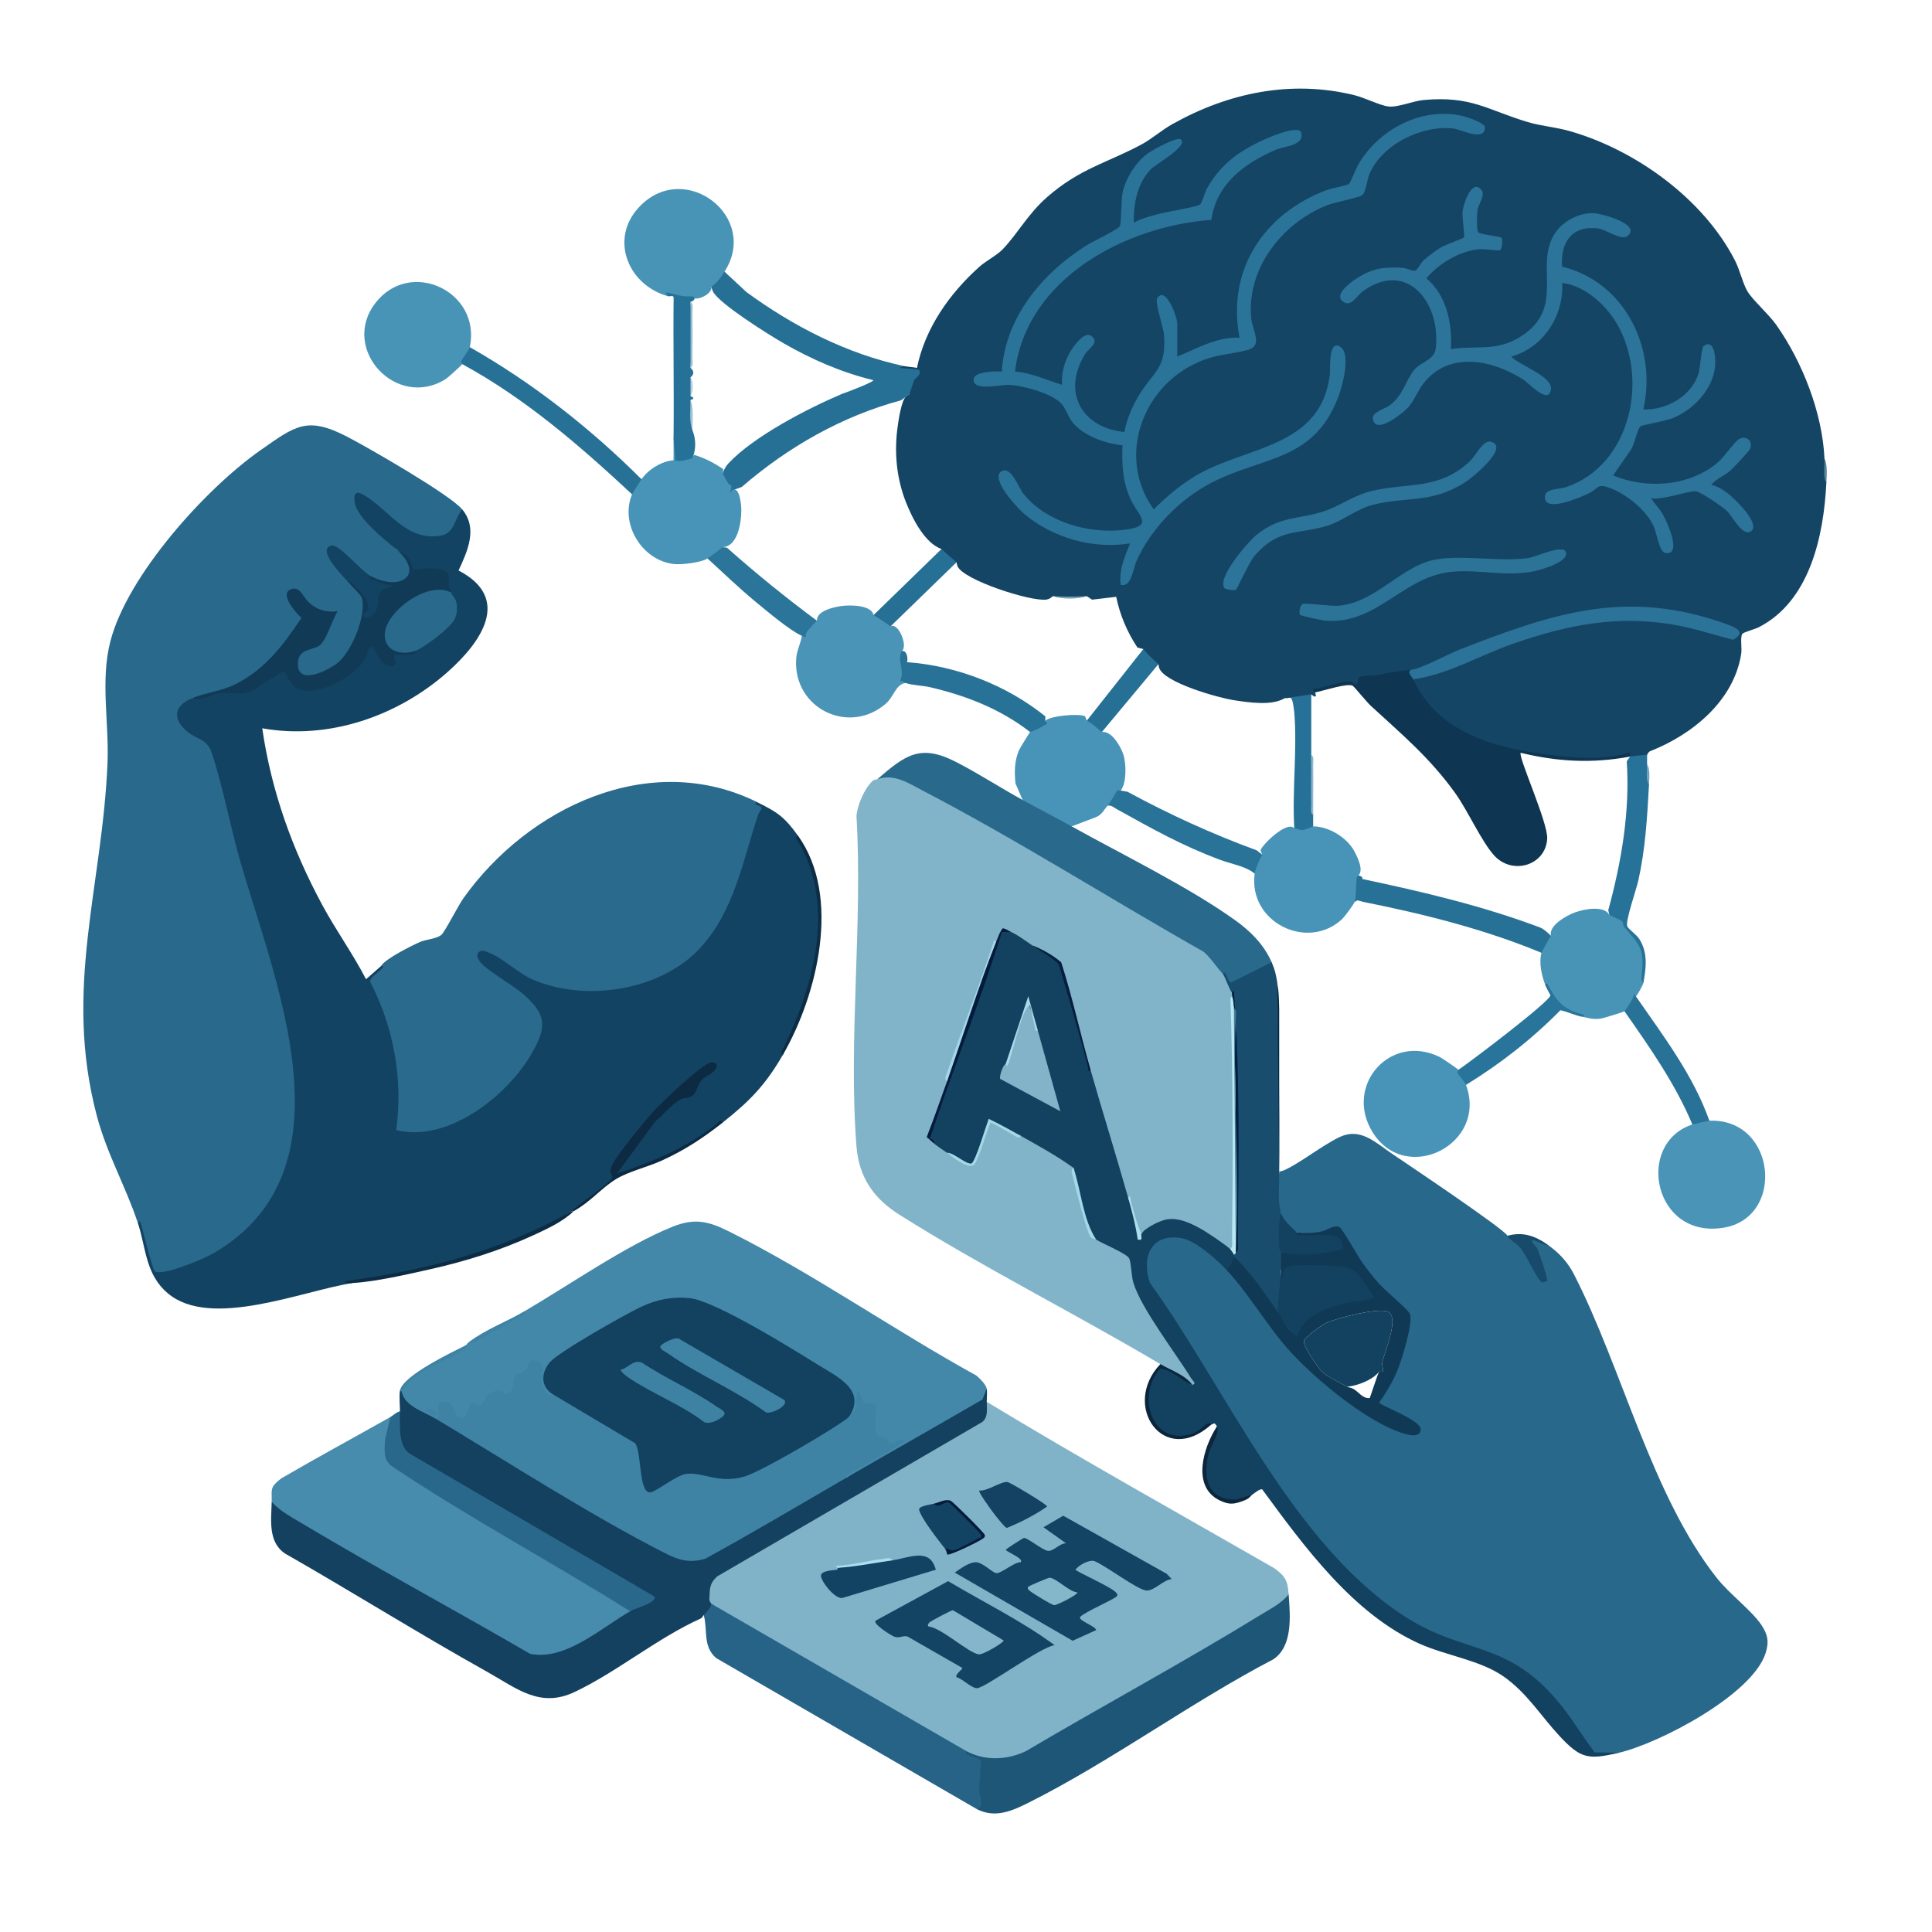
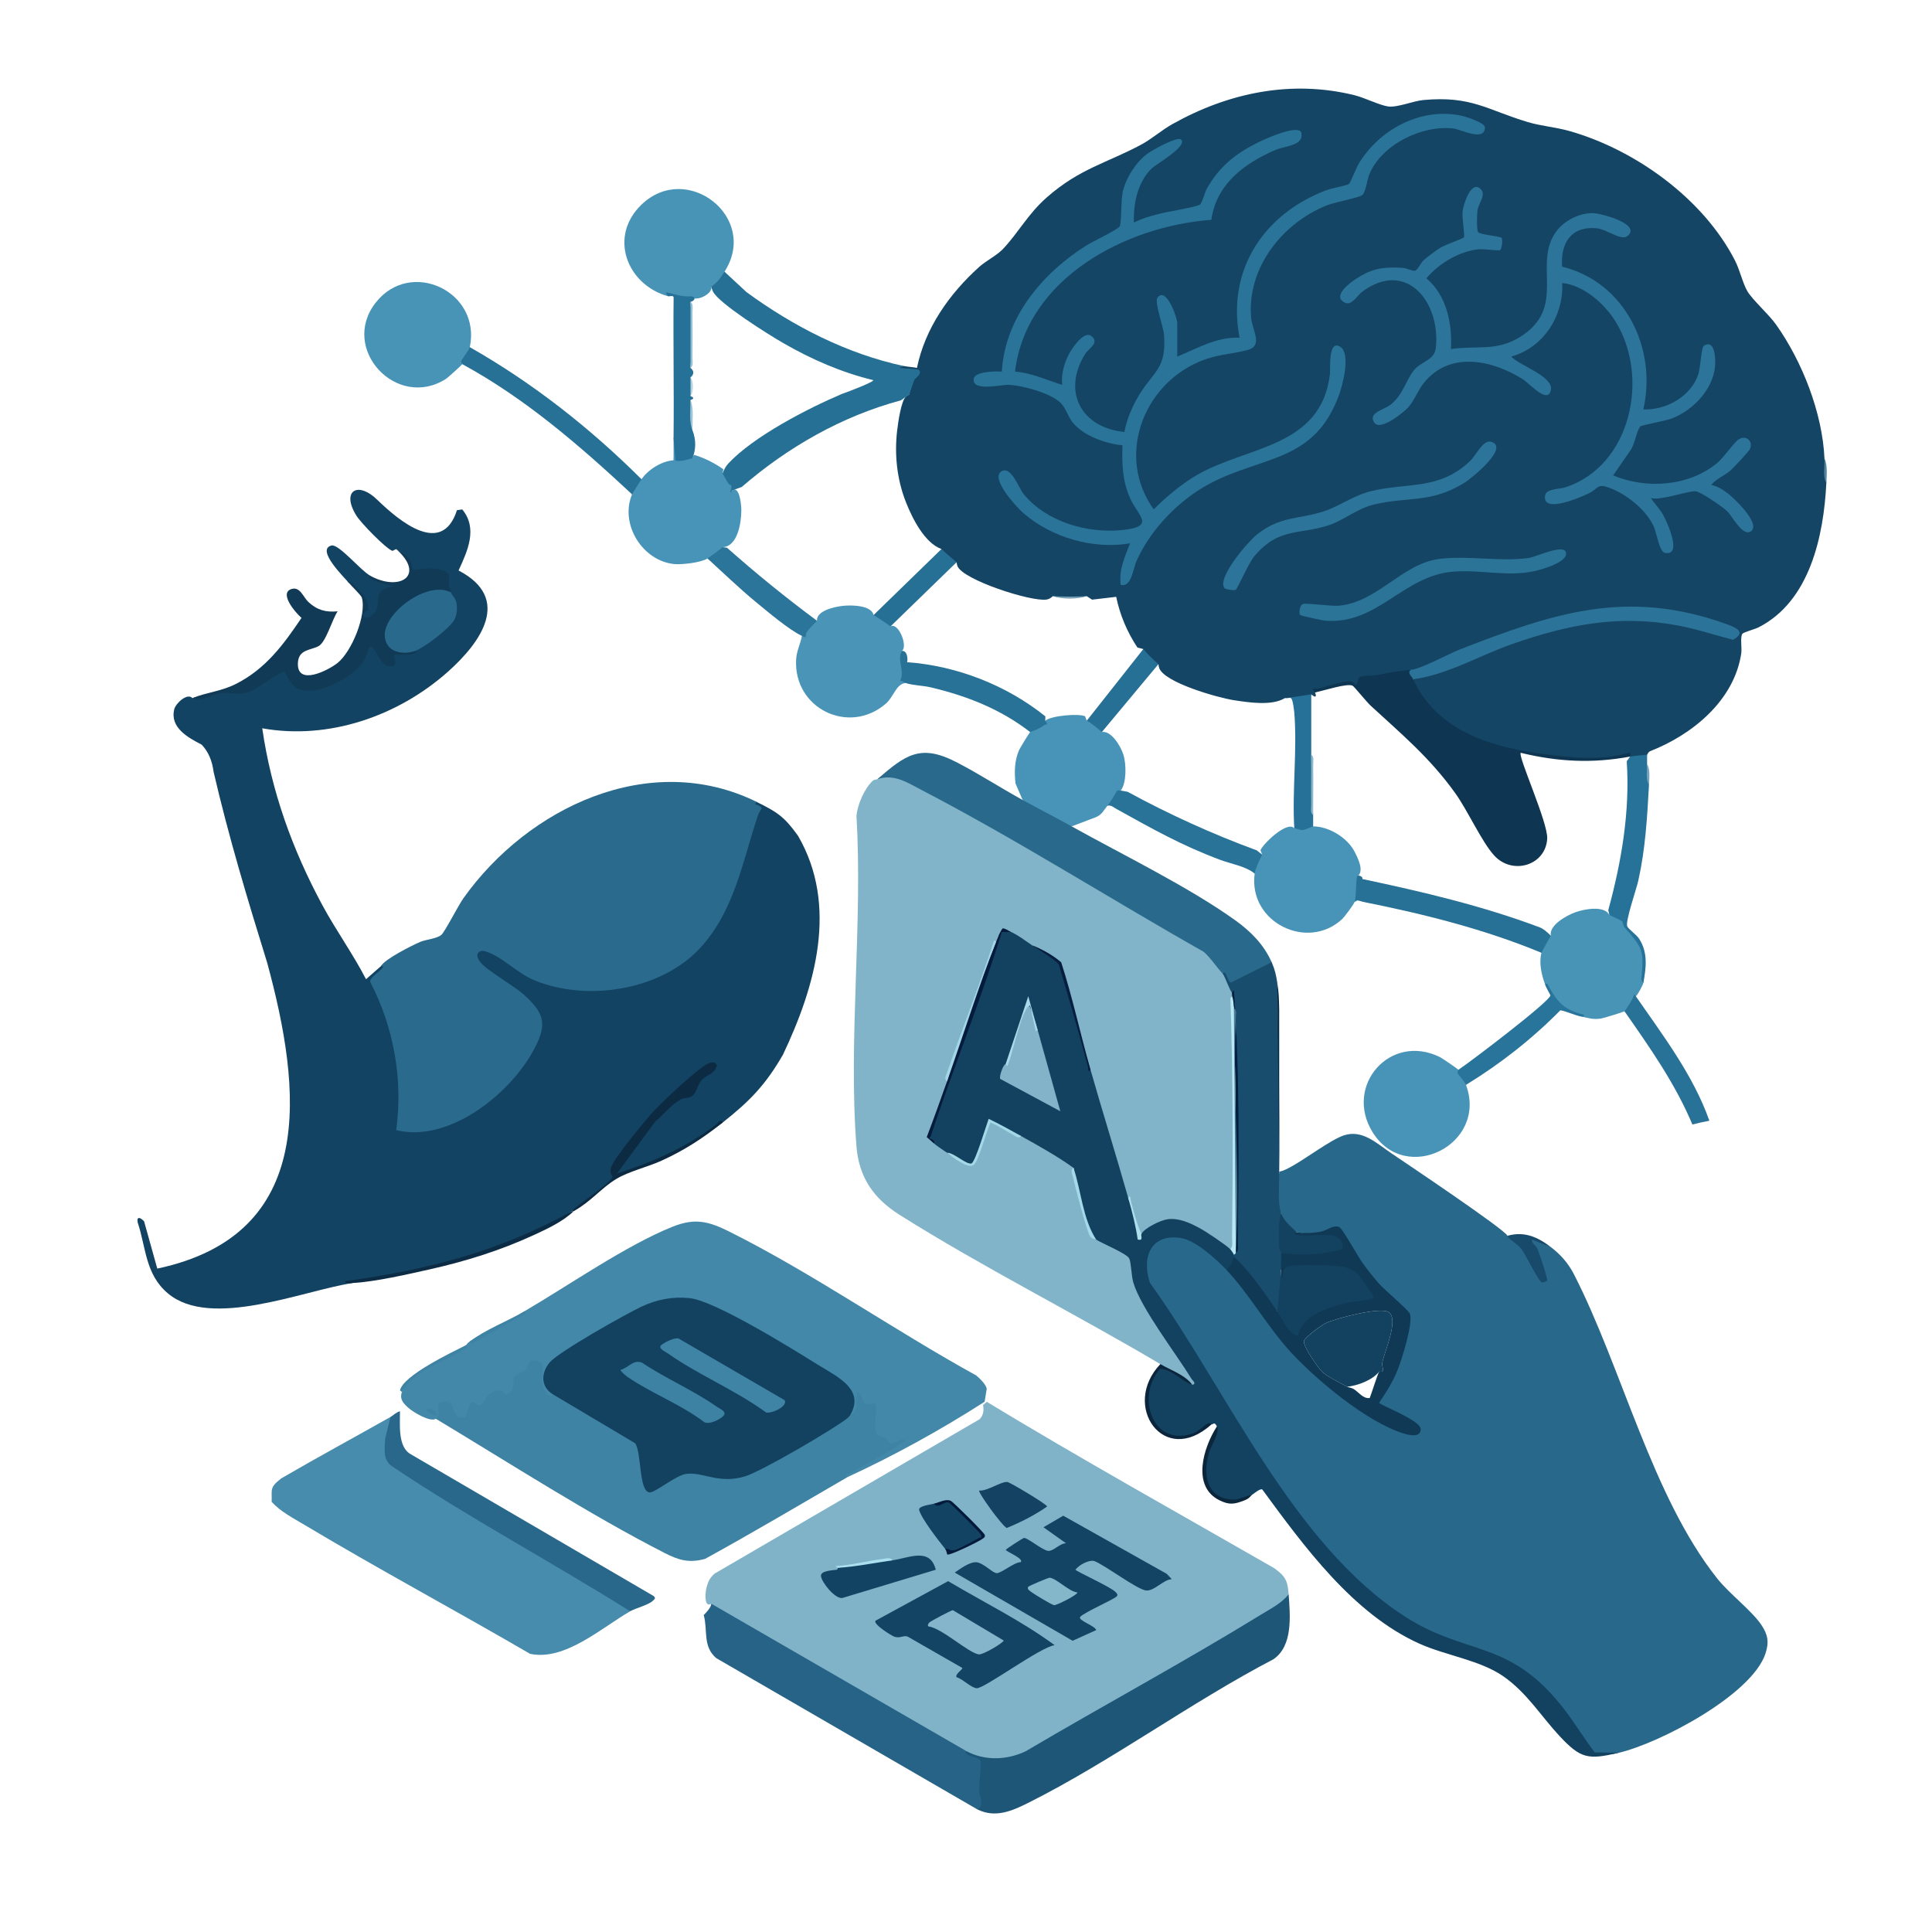
<svg xmlns="http://www.w3.org/2000/svg" id="Layer_1" version="1.1" viewBox="0 0 1024 1024">
  <defs>
    <style>
      .st0 {
        fill: #28688b;
      }

      .st1 {
        fill: #103955;
      }

      .st2 {
        fill: #96c0d3;
      }

      .st3 {
        fill: #144565;
      }

      .st4 {
        fill: #071e40;
      }

      .st5 {
        fill: #73a3bb;
      }

      .st6 {
        fill: #0c2b43;
      }

      .st7 {
        fill: #3f83a5;
      }

      .st8 {
        fill: #4388a9;
      }

      .st9 {
        fill: #174a6b;
      }

      .st10 {
        fill: #4894b7;
      }

      .st11 {
        fill: #0c2d46;
      }

      .st12 {
        fill: #1e5678;
      }

      .st13 {
        fill: #4994b7;
      }

      .st14 {
        fill: #0e3551;
      }

      .st15 {
        fill: #3d82a3;
      }

      .st16 {
        fill: #296a8d;
      }

      .st17 {
        fill: #a3d9e8;
      }

      .st18 {
        fill: #134261;
      }

      .st19 {
        fill: #0c2c45;
      }

      .st20 {
        fill: #287196;
      }

      .st21 {
        fill: #194d6d;
      }

      .st22 {
        fill: #001d40;
      }

      .st23 {
        fill: #0c273c;
      }

      .st24 {
        fill: #29698b;
      }

      .st25 {
        fill: #277298;
      }

      .st26 {
        fill: #2b7499;
      }

      .st27 {
        fill: #28698c;
      }

      .st28 {
        fill: #8cb6cb;
      }

      .st29 {
        fill: #2b7398;
      }

      .st30 {
        fill: #277095;
      }

      .st31 {
        fill: #134362;
      }

      .st32 {
        fill: #84b5ca;
      }

      .st33 {
        fill: #144464;
      }

      .st34 {
        fill: #a2d7e7;
      }

      .st35 {
        fill: #85b7cb;
      }

      .st36 {
        fill: #b7e8f3;
      }

      .st37 {
        fill: #a4d9e8;
      }

      .st38 {
        fill: #267197;
      }

      .st39 {
        fill: #b6d3e1;
      }

      .st40 {
        fill: #29688a;
      }

      .st41 {
        fill: #478bad;
      }

      .st42 {
        fill: #134363;
      }

      .st43 {
        fill: #28749a;
      }

      .st44 {
        fill: #277197;
      }

      .st45 {
        fill: #3e82a4;
      }

      .st46 {
        fill: #2b7498;
      }

      .st47 {
        fill: #acccda;
      }

      .st48 {
        fill: #81b4c9;
      }

      .st49 {
        fill: #4a7d97;
      }

      .st50 {
        fill: #82b3c9;
      }

      .st51 {
        fill: #266386;
      }

      .st52 {
        fill: #267095;
      }

      .st53 {
        fill: #4894b8;
      }

      .st54 {
        fill: #134262;
      }

      .st55 {
        fill: #acdfec;
      }

      .st56 {
        fill: #257197;
      }

      .st57 {
        fill: #051b3d;
      }

      .st58 {
        fill: #113a56;
      }

      .st59 {
        fill: #287297;
      }

      .st60 {
        fill: #a7dbe9;
      }

      .st61 {
        fill: #a9dfee;
      }

      .st62 {
        fill: #9ec4d6;
      }

      .st63 {
        fill: #297399;
      }

      .st64 {
        fill: #2b749a;
      }

      .st65 {
        fill: #2c7499;
      }

      .st66 {
        fill: #052740;
      }

      .st67 {
        fill: #57859e;
      }

      .st68 {
        fill: #13415f;
      }

      .st69 {
        fill: #041a3d;
      }

      .st70 {
        fill: #81b3c8;
      }

      .st71 {
        fill: #759fb4;
      }

      .st72 {
        fill: #0b253c;
      }
    </style>
  </defs>
  <path class="st3" d="M967,243l1,13c-1.39,27.8-8.62,62.64-35.97,76.53-1.93.98-7.98,2.56-8.57,3.43-1.19,1.78-.14,7.64-.57,10.43-3.81,25.04-26,43.02-48.29,51.76-.95.37-1.49,1.82-1.6,1.85-.24,3.13-7.85,3.73-9,1l-1.85-.65c-18.48,3.92-37.54,1.86-55.81-1.92-.59.65-1.16,1.14-1.63,1.07-14.77-2.42-32.15-9.21-43.3-19.32-5.27-4.78-13.44-13.06-12.41-20.17l2.77-2.45c14.37-3.67,28.28-8.78,41.75-15.32,40.38-16.83,83.45-20.61,124.92-5.03.12.03,1.63-1.6,1.64-1.71.23-2.45-28.82-9.4-34.05-10.26-46.41-7.67-92.6,12.55-133.46,30.64-1.84.82-3.31,1.13-4.57-.87-1.02.19-1.41.97-1.39,2.15-8.31,1.29-16.62,2.42-24.93,3.38-.42,4.82-2.45,4-5.73,1.65-6.26.37-13.88,2.07-18.95,4.82,1.01,2.6.09,2.84-2,1-.35,3.08-9.28,4.52-10.82,1.83l-3.18.17c-6.79,4.19-18.96,2.36-27.13,1.09-8.45-1.32-36.76-9.3-39.47-17.04-.23-.65-.33-1.35-.4-2.05-3.2,1.52-9.56-4.79-8-8l-3.13-.78c-5.53-8.34-9.29-17.31-11.27-26.9l-12.78,1.5-2.82-1.83c-5.95.99-12.05.99-18,0-.94.9-2.02,1.58-3.32,1.78-8.23,1.27-44.42-10.48-47.22-17.74-.25-.65-.37-1.34-.46-2.04-2.54,2.08-9.43-4.1-8-7-8.82-3.12-15.35-16-18.83-24.81-4.78-12.09-6.19-25.32-4.64-38.2.5-4.17,2.07-15.53,4.66-17.81.54-.47,1.16-.84,1.81-1.19-3.04-2.34.81-9,3.33-11.27-4.31.43-14.38-2.06-6.33-3.73,2.09.45,4.79.53,7,1,4.33-21.12,17.21-39.31,32.99-53.52,3.63-3.26,9.34-6.07,12.55-9.45,8.2-8.63,13.27-18.65,23.45-27.55,17.43-15.23,31.34-17.89,50.07-27.93,5.24-2.81,10.67-7.59,16.27-10.73,29.73-16.68,63.07-23.65,96.67-15.33,5.16,1.28,13.59,5.45,17.84,5.96,4.96.6,13.18-2.95,18.68-3.44,25.48-2.3,33.69,5.26,55.26,11.71,6.98,2.09,14.9,2.68,22.22,4.78,34.92,9.98,70.75,35.85,87.52,68.48,2.67,5.19,4.16,12.2,6.62,16.38,2.77,4.69,11.21,12.05,15.25,17.75,13.91,19.65,24.51,46.76,25.61,70.89Z" />
  <path class="st0" d="M799,655c3.69.22,6.65,3.15,8.97,5.84l9.69,16.5-4.08-13.22c-3.66-4.81-4.04-7.41-1.14-7.8l9.57,4.69c5.18,3.96,9.19,8.51,12.18,14.32,25.47,49.62,41.34,117.58,75.85,161.15,6.6,8.33,18.17,16.94,23.41,24.59,3.57,5.22,4.27,9.23,2.33,15.21-7.11,21.99-56.21,47.71-77.77,52.73-5.69,1.31-10.85,1.13-15.49-.52-17.61-30.93-40.65-50.23-74.77-58.17-44.38-16.36-74.74-56.86-100.26-95.28-19.89-32.27-40-64.28-60.35-96.03-5.82-19.87,9.39-31.77,27.6-21.34,2.77,1.59,16.42,11.79,15.83,13.98-.13.47-.33.91-.56,1.35,4.11,1.26,7.49,4.22,10.14,8.88,19.93,29.07,52.48,67.78,87.94,76.82,11.68,2.98-14.77-13.47-16.9-12.64l-1.77-2.54c8.28-14.21,15.81-29.93,16.05-46.45-15.19-12.96-26.6-27.81-36.53-44.97-7.74,2.27-15.05,2.57-21.92.9-4.08,1.69-8.71-5.74-8-10l-2.36-1.02c-1.44-3.28-1.84-17.83,1.36-19.98v-1c2.42-.42,4.55-1.68,6.67-2.83,7.35-4.02,20.74-14.14,27.59-16.4,9.81-3.24,17.41,4.25,25.05,9.42s60.16,40.35,61.68,43.82Z" />
  <path class="st31" d="M245,270c8.32,10.1,2.87,21.9-1.95,32.37,28.47,14.84,11.78,38.13-5.58,53.61-26.37,23.51-63.21,36.36-98.47,30.03,4.81,33.31,15.95,64.23,31.82,93.67,7.23,13.41,16.27,25.91,23.18,39.33l7.99-7c.5-.53,1.2-1.12,1.88-1.01,3.63.6-4.34,8.3-5.86,8.99,12.32,23.64,18.32,52,13.4,78.22,28.18,2.16,53.29-16.44,67.99-39.71,8.95-14.16,8.02-20.35-4.51-30.99l-16.24-11.33c-12.65-7.74-8.29-19.67,5.67-10.92,38.07,32.67,102.76,19.97,120.79-28.87,5.69-15.83,10.98-31.74,15.86-47.74-2.74-1.03-3.09-4.4.01-3.64,10.96,5.38,14.73,7.85,22,18,21.5,37.05,9.13,79.94-8,116-9.25,16.05-17.59,24.61-32,36-15.96,11.06-35.78,22.5-56.15,27.88-.58-.78-.83-1.68-1.05-2.61-.61-2.59,28.81-38.46,34.79-39.69,4.68-.32,8-3.53,9.96-9.62,11.17-7.54,7.77-7.75-.91-.79-13.67,10.96-33.78,31.04-42.25,46.18-2.01,3.58-1.94,4.38-1.46,7.9-7.29,6.4-14.92,12.31-22.91,17.75-34.59,22.35-76.51,31.72-116.91,37.34l.91.66c-26.39,4.01-75.21,24.68-98.01,5.51-12.01-10.09-11.56-24.2-15.99-37.51-.73-3.34,1.32-2.96,3.38-.66l6.98,25.03c85.01-18.02,76.57-94.93,58.22-162.21-10.37-33.41-20.44-66.84-28.39-101.16-.74-5.92-2.84-10.7-6.3-14.33-7.39-3.8-16.99-9.12-14.5-18.88.75-2.96,6.85-8.78,9.61-5.78,9.75-2.41,19.6-4.15,29.54-5.22l15.24-9.33c3.72-2.43,6.89-.51,9.49,5.75,7.59,8.73,29.38-3.81,34.5-11.38,4.16-11.48,7.33-11.31,12.97-.63,2.72,3.56,4.15,2.41,4.29-3.43,4.98,1.47,8.97,1.22,11.96-.75l.54-2.41c5.23-3.1,11.08-6.88,15.28-11.29,5.9-6.21,5.14-8.03,2.1-15.08-.3-.7.43-1.6,1.08-2.22-2.55-1.8-3.66-4.82-3.34-9.07-5.36-1.71-11.17-2.21-17.44-1.48-.4-5.72-3.61-9.33-8.22-12.46l-2.01.97c-3.83-1.55-16.65-14.82-19.08-18.69-8.17-13.06.64-18.7,11.27-8.2,11.43,11.04,34.1,30.08,42.03,5.3l2.79-.38Z" />
-   <path class="st27" d="M245,270c-4.16,4.61-3.8,12.69-11.56,13.94-18.31,2.94-27.2-13.67-40.41-21.48-4.29-2.54-5.69-1.21-5,3.95,1.04,7.75,15.9,19.93,21.96,24.58,6.58,3.92,13.59,15.21,3.35,18.71-3.61,1.24-14.36-1.4-17.35-4.71-.5.78-1.19,1.15-2.08,1.03l-13.64-12.28c-12.51-8.95,1.91,10.61,5.41,13.02l-.69,2.22c5.44,3.51,11.48,10.12,7.19,17.14,2.27,4.58-2.06,12.65-4.62,17.32-4.4,8.04-12.67,15.28-22.17,16.29-14.62,1.54-11.27-18.13,2.01-18.79,2.73-.87,8.36-14.38,7.62-14.82-8.14-.18-13.37-5.36-17.74-11.61-5.3-1.2-3.9,3.11,4.2,12.94-12.61,23.96-32.25,40.23-59.49,42.53-9.51,3.89-11,10.58-3.04,17.54,5.3,4.63,10.74,3.76,13.34,11.66,5.93,18.04,9.83,39.19,15.2,57.8,18.31,63.47,61.28,163.55-14.58,207.42-4.75,2.75-26.65,12.08-30.78,9.44-1.51-.97-6.63-23.17-7.9-26.61l-1.24.76c-6.4-19.26-16.34-36.39-21.72-56.78-17.75-67.26,3.02-121.43,5.71-186.73.88-21.44-3.84-43.75,1.5-64.5,8.98-34.94,50.41-80.94,79.62-101.38,18.43-12.9,24.57-18.18,45.91-7.13,11.27,5.83,54.59,30.77,60.98,38.52Z" />
  <path class="st48" d="M648,516c2.17,2.31,4.26,5.13,5.91,7.96l-.91,2.04c.8.7.88,1.43,0,2,1.18,45.28,1.34,90.09.48,134.44l-1.48-.44-1.13.78c-5.31-3.25-10.7-6.65-16.17-10.2-9.43-6.04-19.04-5.96-27.41,1.63l-2.29-.21-1.49-.63c-1.52-6.39-3.35-12.51-5.51-18.37-.89-1.26-1.75-2.54-2.49-3.88s-1.43-2.67-1.87-4.08c-5.68-18.35-11.34-36.89-15.74-55.53l.09-4.52c-5.41-18.82-10.84-37.66-16.29-56.5-4.32-3.95-9.55-6.78-14.71-9.5-3.57,1.25-10.16-3.43-11-7-3.52-2-6.18-.33-8,5-7.98,20.26-19.41,49.7-26,74-2.73,10.03-6,19.92-9.82,29.65.58.33,1.52,1.44,2.82,3.35,2.35-1.81,8.05,2.14,7,5,9.39,7.44,14.76,7.86,16.1,1.26,2.04-6.14,4.27-12.18,6.69-18.12,5.34,3.19,10.74,5.81,16.2,7.86,5.95.18,24.7,10.3,27.13,14.74.38.7.65,1.47.87,2.26-.25.93-.25,1.73-.06,2.67,2.21,11.12,5.36,26.64,12.06,35.33l.91-1c11.9,4.12,21,7.71,20.51,22.49,8.68,18.49,19.34,36.07,31.96,52.73,1.13,2.54.14,4.06-2.39,2.79-5.16-4.33-10.82-7.48-16.99-9.46v-1.54c-45.1-26.75-94.5-51.54-138.31-79.19-13.64-8.61-21.44-19.83-22.73-36.27-4.39-56.29,3.4-118.2,0-175.08.56-6.05,4.17-14.33,8.51-18.53.93-.9,2.31-.74,2.53-.93,4.71-3.43,8.81-3.5,14.04-1.21,53.27,27.79,107.75,59.56,160.11,91.07,2.78,1.67,9.71,9.82,8.85,13.14Z" />
  <path class="st70" d="M683,845l-.98,4c-43.39,28.12-91.33,55.06-137.4,80.93-10.22,5.74-24.01,5.39-32.61-1.94l-1.61,1.38c-44.43-25.67-88.87-51.35-133.32-77.03l-.07-2.35c-3.7,2.31-3.31-5.11-2.71-7.81.75-3.38,1.8-5.93,4.52-8.18l140.37-81.77c1.84-1.85,2.45-4.36,1.85-7.55l1.97-1.69c50.16,30.4,101.47,58.94,152.34,88.16,5.95,4.29,7.14,6.63,7.66,13.84Z" />
  <path class="st16" d="M401,425l-.74,1.23c5.7,1.98,2.68,2.29,1.45,5.98-8.15,24.32-12.49,50.7-30.68,70.32-20.85,22.49-60.09,28.58-88.01,16.95-8.46-3.52-16.77-12.07-24.28-14.71-1.85-.65-3.57-1.59-5.29.2-1.12,1.61.11,3.67,1.13,4.97,3.48,4.46,17.49,12.29,22.9,17.1,11.72,10.41,12.7,16.45,4.72,30.66-12.75,22.73-44.5,48.08-72.2,41.3,3.67-26.94-1.3-54.58-13.84-78.68-.22-2.37,6.01-5.83,6.83-7.82.22-.55-1.01-.45-.98-.5,1.74-3.58,16.54-10.99,20.72-12.78,3.18-1.35,8.78-1.62,11.24-3.76,1.82-1.59,8.9-15.5,11.64-19.36,34.14-48.06,98.66-78.96,155.39-51.11Z" />
  <path class="st18" d="M536,494c4.01,1.88,7.51,4.69,11,7,5.5,2.53,10.47,5.85,14.92,9.96,5.63,20.07,10.98,38.75,16.08,56.04,6.27,22.05,13.62,45.39,20,68,2.34,6.02,4.07,12.58,5.72,18.92,1.03,3.95-.33,1.44.04.59.13-.3.63-.43,1.24-.51,1.62-3.18,10.2-7.26,13.75-7.76,5.92-.84,11.78,1.83,16.92,4.6,3.71,1.99,13.35,8.47,16.33,11.17,1.99-1.46,2.63,1.16,2,3,.91.33.91.67,0,1,2.5,2.68-.46,8.88-4,7-5.22-5.51-16.29-15.48-23.74-16.76-16.19-2.78-21.41,10.01-16.74,23.74,40.61,56.36,75.29,138.25,135.16,176.84,32.53,20.97,54.77,11.78,83.29,47.71,6.16,7.76,11.25,16.37,17.23,24.25l12.79.22c-16.24,3.78-20.18,3.2-31.51-8.99-9.84-10.59-17.13-22.74-29.55-31.45-12.4-8.69-30.46-11.03-44.61-17.39-35.13-15.78-61.14-51.55-83.3-81.74-1.14-.55-3.92,1.83-5.03,2.57-25.51,13.7-31.37-14.87-19.88-32.62l.88-3.38c-1.51-2.75-1.72-1-3-1-12.68,10.36-31.18,9.59-33.93-9.44-.77-5.3,1.89-20.11,7.54-21.12,2.31-.41,13.89,7.67,16.39,9.57,2.37-.74.21-2.09-.4-3.1-8.23-13.44-26.79-37.39-30.9-51.1-1.07-3.58-1.12-10.57-2.19-12.81-1.22-2.57-14.12-7.83-17.51-9.99l-2.58-2.52c-4.52-11.3-7.73-23.55-9.42-35.48-8.61-6.23-18.57-11.73-28-17-5.17-1.96-10.2-4.41-15.09-7.34l-1.79.38c-2.19,7.74-5.1,15.09-8.74,22.07-4.49-.86-8.95-2.9-13.39-6.11-2.26-1.64-5.17-3.38-7-5-2.58-2.39-3.01-4.95-1.28-7.67l35.15-99.75c.69-5.99,3.02-6.16,7.13-4.58Z" />
  <path class="st8" d="M523,736l-1.13,6.96c-23.42,15.03-47.71,28.38-72.87,40.04-2.59,1.11-3.08-1.01-1.2-3.05l23.23-13.18c-1.65-2.24-3.86-3.64-6.66-4.21-2.82-4.4-3.48-9.92-2-16.56-2.93.57-5.1-.13-6.51-2.08.29,3.41-2.28,9.24-5.87,7.07l-.92-2.33c4.44-7.68.12-12.4-5.92-16.98-14.25-10.81-36.78-22.95-52.83-31.35-5.36-2.8-10.79-5.64-16.43-7.81-7.21-2.78-12.65-3.5-20.55-2.17-14.31,2.42-42.99,20.04-55.08,28.74-6.33,4.56-12.29,10.68-5.14,17.56l-.13,2.34c-.05,6.46-7.45-.55-7.59-5.06.76-6.48.23-17.58-5.47-6.46l-5.73,3.41c.35,6.11-3.19,13.06-9.45,8.17l-3.61.83c-3.39,5.98-6.86,7.9-10.42,5.77-4.04,13.17-9.83,7.56-14.34-.91l-2.08.21c.83,5.64-.28,7.99-3.33,7.04-2.85,1.96-11.85-3.43-14.51-5.79s-4.75-4.61-3.49-8.21c2.63-6.19,7.71-10.96,15.25-14.31,6.7-3.09,12.95-6.66,18.75-10.69.86-1.11.86-1.13,2-2,9.47-4.07,20.64-10.03,29-16,23.48-13.71,54.14-35.1,78.64-44.86,11.77-4.68,19.02-2.81,30.02,2.69,44.09,22.03,87.44,52.35,130.8,76.2,1.81,1.51,5.09,4.69,5.53,6.97Z" />
-   <path class="st68" d="M523,743c-.05,3.71.95,8.39-2.65,10.85l-140.29,81.71c-4.25,4.02-3.8,6.74-4.09,12.01-.07,1.26,1.04,2.3,1.04,2.43,3.32,1.84-.96,7.87-4,6-.47.44-.75,1.54-1.62,1.84-22.82,10.27-44.79,28.58-67.01,39.03-18.32,8.62-30.72-2.14-46.05-10.7-36.12-20.17-71.31-42.23-107.24-62.76-9.1-6.07-7.35-17.72-7.09-27.41,3.23.47,6.44,2.22,9.64,5.25,41.95,24.55,85.11,49.67,128.06,73.48,5.68,3.15,23.45-4.23,28.71-8l20.13-13c.97-.4,2.12-.32,3.45.27l.67-2.55c3.44-1.12,6.7-2.57,9.78-4.37l-129.56-75.85c-4.83-4.52-7.21-18.08-2.89-23.23-.01-3.16-.51-8.22,0-11,1.45-1.36,1.9-.77,1,1,1.84,7.52,11.65,10.19,18,14,2.5.25,4.88.9,7.14,1.97,38.52,23.83,77.38,47.58,117.33,68.52,4.11,2.15,13.27,4.26,17.45,1.91,21.29-11.94,42.5-24.01,63.52-36.42,4.02-2.06,8.21-3.72,12.55-4.98,23.85-13.82,47.91-27.38,71.73-41.25l2.27-5.75c.34,1.76.03,4.97,0,7Z" />
  <path class="st41" d="M334,854c-15.31,8.84-34.64,26.47-53.06,22.56-39.66-23.09-80.24-44.83-119.62-68.38-5.9-3.53-12.86-7.13-17.33-12.17.18-6.75-1.23-7.5,5.07-12.43,19.15-11.13,38.64-21.7,57.93-32.57l1.68,1.54c-3.54,8.43-3.66,15.95-.35,22.55,40.45,25.28,81.08,50.27,121.89,74.97l3.78,3.93Z" />
  <path class="st24" d="M542,424c6.36.09,15.08,5.19,20.78,8.86,2.48,1.07,4.52,2.36,5.22,5.14,26.97,15,62.19,32.18,86.72,49.78,8.16,5.85,15.17,12.86,19.28,22.22.16.79.39,1.99-.12,2.3-2.35,1.43-20.39,10.72-21.49,10.26-1.29-2.74-2.76-4.93-4.39-6.56-3.48-3.7-6.15-8.11-9.99-11.51-49.49-27.98-98.95-59.44-149.34-85.66-7.57-3.94-14.8-8.88-23.67-5.83,14.81-12.76,22.67-18.9,41.67-9.17,11.79,6.04,23.61,13.73,35.33,20.17Z" />
  <path class="st12" d="M518,959c-1.01-8.1-1-16.36.04-24.8-6.67-1.83-8.68-3.9-6.04-6.2,9.84,5.41,21.71,4.94,31.68.18,41.33-24.4,83.75-47.23,124.63-72.37,5.16-3.17,10.94-6,14.7-10.8.82,11.37,2.34,27.34-8.07,34.43-43.77,22.83-86.03,54.11-129.91,76.09-8.63,4.32-17.49,8.22-27.02,3.48Z" />
  <path class="st51" d="M512,928c-1.3,3.25,7.08,2.7,7.89,5.65.2.72-.96,12.1-.94,14.89.03,3.51,3.18,8.43-.96,10.46l-138.35-80.15c-7.33-6.23-4.41-14.86-6.65-22.85,1.35-1.28,3.99-4.16,4-6l135,78Z" />
  <path class="st21" d="M677,521c.85,33.64,1.18,67.31,1,101,.11,6.56-.96,15.01,1,21,.63,6.34,1.08,12.71,1.33,19.13l-1.33,1.87c3.14,1.79,2.84,7.07,0,9-.66,2.48-.13,4.06,1.58,4.74l-1.46,16.01-2.12,1.24-3.55-1.59c-5.5-8.42-11.66-16.31-18.48-23.68l-.97-3.73c.04-.28.05-.72,0-1-.56-1.44-.31-1.93,1-1,1.67-39.65,1.24-82.38-.05-123.12-.17-5.53-.69-10.86-1.95-14.88-.85.08-3.75-8.62-5-10,.05.05.65-1.04,1.44-.09.97,1.17,1.65,4.65,3.03,4.86l21.54-10.77c1.77,4.05,2.3,6.7,3,11Z" />
  <path class="st10" d="M384,144c2.53,2.6-4.01,10.49-7,8,.83,3.94-8.7,8.5-11,5-.56,3.19-5.55,2.04-8.03,1.16-1.07-2.33-4.97-2.97-3.97-1.16-21.96-6.26-31.48-31.71-14.02-48.52,24.12-23.22,62.53,6.8,44.02,35.52Z" />
-   <path class="st13" d="M906,594c35.47-1.42,40.49,51.54,7.26,56.76-36.96,5.81-46.65-44.76-16.26-54.76-.44-3.18,7.68-4.8,9-2Z" />
+   <path class="st13" d="M906,594Z" />
  <path class="st13" d="M463,326c2.33-2.27,10.33,2.95,9,6,4.3-2.34,9.37,10.78,6,13,.76,5.64,1.43,11.31,2,17-5.25.63-6.17,7.22-10.52,10.98-19.56,16.87-49.02,2.53-47.51-23.51.27-4.63,2.31-8.09,3.04-12.47.31-.72.86-1.12,1.5-1.51.19-.11-2.53,2.85-.6-1.52,1.37-3.09,4.24-4.66,7.1-4.98-.35-5.27,9.21-7.39,13.8-7.88s15.12-.31,16.2,4.88Z" />
  <path class="st53" d="M357,232l2.08.93.88,9.41c3.5-1.23,5.85-1.01,7.04.66.13-.82.68-1.99,1.16-1.85,5.48,1.67,10.52,4.31,15.22,7.53l-.38,2.32c1.25-1.91,6.46,5.62,6.45,6.11-2.2,3.32-2.68,4.29-1.45,2.89,3.87-2.96,4.93,7.3,4.92,10.43-.01,6.86-2.03,19.31-9.92,19.57,1.44,2.96-5.44,7.99-8,6-3.22,2.14-13.49,3.36-17.49,2.98-17-1.58-29.13-21.18-22.51-36.98-2.32-2.21,1.92-8.83,5-8,3.56-5.14,10.7-9.61,16.96-10.04.13-3.97,0-7.98.04-11.96Z" />
  <path class="st53" d="M773,567c4.06,2.86,5.39,5.53,4,8,11.66,31.54-31.98,53.44-49.53,25.03-15.19-24.6,9.32-52.79,35.74-39.74,1.12.55,9.42,6.25,9.79,6.71Z" />
  <path class="st10" d="M249,184c1.44,2.66.11,5.66-4,9-.26.53-7.68,7.22-8.66,7.84-26.07,16.57-56.29-15.84-37.31-40.31,18.47-23.82,56.18-6.02,49.98,23.48Z" />
  <path class="st53" d="M576,382c2.24-2.77,9.44,3.02,8,6,4.97-.92,9.98,7.47,11.41,11.94,1.59,4.96,1.75,15.18-1.41,19.06-1.34,4.77-3.67,7.44-7,8-1.66,1.94-2.91,4.9-6.31,6.19l-12.69,4.81c-8.56-4.76-18.13-9.67-26-14l-3.76-8.74c-.66-6.04-.57-12.02,1.87-17.65.45-1.04,5.46-9.25,5.89-9.61-1.14-2.54,7.17-5.81,7.38-4.73.15.8-1.09.64.62-1.27,2.82-2.64,17.75-3.99,21.14-2.35l.86,2.35Z" />
  <path class="st53" d="M720,464l-.36,2.75c2,2.78,1.69,10.38-1.64,11.25-.42,1.29-5.33,7.88-6.5,9-18.28,17.3-50,1.98-46.5-24-2.78-2.24.48-10.2,4-10l-.92-2.33c1.12-3.21,14.17-15.9,17.92-11.67.41-1.72,1.84-2.07,4.26-1.04,2.65-1.47,4.56-1.45,5.74.04,8.15-.02,18.07,5.85,22.01,13.5,1.72,3.35,4.81,9.7,1.99,12.5Z" />
  <path class="st10" d="M853,485c3.42-3.35,8.92,2.11,9.07,6.66,10.07,8.15,9.79,17.64,8.93,29.34-.02.68-3.25,6.91-4,7,.03,3.12-2.45,9.11-6,8-.53.39-11.26,3.72-12.61,3.89-4.26.52-5.84-.21-9.39-.89l-.14-.65c-12.26-2.25-15.57-7.27-19.86-16.35-1.87-5.02-3.45-11.56-2-17-2.61-1.98,1.93-9.89,5-9-1.23-5.48,8.15-10.73,12.96-12.48s15.49-3.73,18.04,1.48Z" />
  <path class="st52" d="M384,144l11.67,10.83c24.71,18.07,53.13,32.71,83.33,39.17l-2.5,1c1.51.17,10.13.63,10.5,1,2.06,2.11-2.01,4.53-2.31,5.22-.87,2.06-1.88,5.41-2.7,7.77l-4.48,3.19c-31.29,8.42-59.93,24.79-84.37,45.92l-5.15,1.88c-.17.04-.31,1.09-.98,1.01,1.43-5.12.39-2.99-.97-4.77-1.05-1.37-2.66-4.82-3.05-5.24.67-1.96,1.62-3.79,3.03-5.31,13.3-14.31,42.01-29.16,60.22-36.89,3.26-1.06,17.88-6.75,16.52-7.32-16.7-4.04-32.52-10.95-47.39-19.49-7.83-4.49-34.36-21.1-37.5-27.48-.39-.79-.65-1.64-.88-2.5,3.6-2.72,4.64-4.34,7-8Z" />
  <path class="st40" d="M334,854c-41.79-26.24-85.53-49.5-126.48-77.02-4.71-3.44-3.6-9.18-3.39-14.36l2.87-11.62c1.51-.85,3.01-2.54,5-3,.03,6.99-1.12,18.23,5.09,22.41l129.44,75.57c1.23,1.2.31,1.63-.55,2.49-2.19,2.18-9.2,3.93-11.97,5.53Z" />
  <path class="st44" d="M340,254c-.65.94-4.82,7.56-5,8-27.67-25.75-56.6-50.85-90-69,.04-.09-.9-1.14-.4-1.98.82-1.41,4.16-5.83,4.4-7.02,33.34,18.94,63.9,42.97,91,70Z" />
  <path class="st20" d="M822,496c-.56.79-4.87,8.5-5,9-30.18-12.53-62.46-20.59-94.53-26.99-1.23-.25-3.79-1.58-4.47,0,.78-2.4.66-10.07,1.19-13.34l.81-.66c1.37.34,2.27.71,2.1,1.89,31.77,6.73,63.64,14.18,94.16,25.69,1.07.4,2.03,1.13,3,1.88s1.87,1.63,2.74,2.53Z" />
  <path class="st25" d="M873,400c0,1.67,0,3.33,0,5l1,11c-.97,17.29-1.88,33.88-5.68,50.82-1.02,4.55-6.98,21.64-5.83,24.15.77,1.68,4.85,4.33,6.36,6.69,4.67,7.32,3.64,15.29,2.16,23.34,0-.13-1.17-1.14-1.04-2.43,1.5-15.19.58-16.12-8.99-27.09-.78-.9-.71-2.64-1.23-3.22-.25-.28-6.38-3.16-6.74-3.27l-.59-2.58c7.03-25.82,11.55-52.31,9.79-78.93l1.79-2.49c2.65-.49,8.55-.87,9-1Z" />
  <path class="st63" d="M594,419l3.62.65c22.07,12,44.91,22.4,68.5,31.06l2.88,2.29c-1.28,2.35-3.67,7.57-4,10-4.82-3.9-12.34-5.05-18.25-7.25-20.5-7.63-36.16-16.54-55.02-26.99-1.55-.86-2.67-2.1-4.73-1.76,2.2-2.58,4.72-7.62,5.08-7.94.39-.35,1.64.14,1.92-.06Z" />
  <path class="st56" d="M366,157c2.86.06,2.73,2.32,0,3,.79,11.66.78,23.34,0,35,1.95,1.61,1.95,3.39,0,5,.85,3.31.85,6.67,0,10,1.91.56,1.91,1.44,0,2l1,16c1.97,4.97,1.96,10.03,0,15-1.22-.04-6.4,2.14-9,1l-1-12c.29-24.79-.24-49.62.03-74.42-.21-1.24-2.18-.34-3.03-.58-1.25-2.09-1.79-2.36,1.12-1.63,3.47.87,7.23,2.08,10.88,1.63Z" />
  <path class="st59" d="M554,382c2,2.8.49,1.49-.89,2.56-2.84,2.21-6.79,3.17-7.11,3.44-15.72-12.16-33.56-19.18-52.79-23.71-4.31-1.01-9.25-.96-13.21-2.29-.83-.28-1.69-1.31-2.98-1.04,2.85-5.44-1.82-10.99.98-15.96,2.93-.31,3.26,4.33,2.78,5.98,26.52,1.89,52.96,12.34,73.29,28.72l-.07,2.3Z" />
  <path class="st59" d="M867,528c14.49,20.97,30.41,41.74,39,66-.46.02-8.28,1.76-9,2-9.1-21.66-22.61-40.88-36-60,.43-.32,5.35-7.63,5.04-9.02.43.14.88,1.03.96,1.02Z" />
  <path class="st43" d="M819,522c.77-2.22,2.24,1.49,2.52,1.98,4.57,8.21,8.57,11.5,18.12,13.9l-.63,1.12c-4.89-.94-7.57-2.64-11.97-3.55-14.92,15.14-31.87,28.44-50.03,39.55-.54-1.46-3.3-4.49-4.37-6.02-.51-.74.43-1.91.37-1.98,6.02-4.01,48.56-36.2,48.77-39.49.02-.31-2.22-4.02-2.77-5.51Z" />
  <path class="st64" d="M383,290l2.32.3c15.42,13.68,31.31,26.58,47.68,38.7-.3.27-4.11,4.23-5.04,5.48-2.06,2.74.61,4.15-2.96,2.52-6.62-3.01-18.44-13.05-24.48-18.02-8.84-7.27-17.07-15.29-25.52-22.98,1.36-.9,6.47-4.67,8-6Z" />
  <path class="st6" d="M303,642c3.34-3.85,20.07-14.42,21.57-18,.43-1.03-2.54-2,.05-6.89,3.2-6.06,15.88-21.38,20.87-27.12,4.18-4.8,26.46-26.06,31.21-26.82,1.79-.29,2.18-.12,3.28,1.32-.96,5.13-5.76,4.91-8.52,8.46-1.83,2.35-2.34,6.61-4.88,8.12-1.92,1.14-3.98.64-5.51,1.49-5.87,3.26-8.82,7.8-13.71,11.79l-20.34,27.64c18.68-5.97,36.95-13.9,52.5-25.99.83-.64,2.56-3.46,3.5-1.01-10.45,8.26-20.09,14.59-32.33,20.17-7.45,3.4-17.46,5.7-24.2,9.8-7.76,4.72-13.22,11.86-22.47,17.03h-1Z" />
  <path class="st19" d="M303,642c.25-.14.75.14,1,0-5.69,5.53-14.27,9.48-21.64,12.86-17.29,7.93-35.61,13.66-54.17,17.83-11.68,2.62-29.63,6.77-41.19,7.31-1.05.05-4.24.7-3.99-.99,43.41-5.89,81.66-15.73,119.99-37.01Z" />
-   <path class="st11" d="M423,443c23.01,32.09,10.3,84.26-8,116-2.01-.6,0-3,.49-4.01,15.65-32.49,27.32-74.36,8.1-108.07-.55-.97-2.7-3.26-.59-3.91Z" />
  <path class="st9" d="M822,661l-9.99-4c-.29,2.21,1.91,2.9,2.77,4.72,1.01,2.15,5.82,16.52,5.23,17.27-.08.1-2.4.77-2.53.76-2.06-.2-8.72-14.79-11.06-17.67-2.9-3.58-6.36-4.68-7.41-7.09,8.94-2.52,15.98.64,23,6Z" />
  <path class="st72" d="M632,734c-6.05-2.09-10.34-7.98-17.03-8.55-12.98,14.14-4.49,41.79,17.27,34.29,3.58-1.24,5.56-4.22,7.88-5.28,1.35-.62,1.74.54,1.89.54-25.17,22.86-47.95-10.02-27-32,5.61,3.33,12.82,5.51,17,11Z" />
  <path class="st23" d="M664,792c-1.45.97-1.53,2.1-4.28,3.18-5.43,2.13-8.12,2.6-13.39,0-14.94-7.39-8.46-28.2-1.33-39.17,1.79,3.26-3.14,10.03-4.3,14.2-3.5,12.53-.53,25.15,14.55,24.58l8.76-2.78Z" />
  <path class="st66" d="M678,535v80c.02,2-.03,4,0,6,0,.33,0,.67,0,1l-1-101c.86,5.27.85,8.59,1,14Z" />
  <path class="st47" d="M678,615c-.3-26.62.72-53.4,0-80v80Z" />
  <path class="st45" d="M247,713c-.08.1,1.47.43-.55,1.84-10.6,7.38-26.96,10.86-33.45,23.16-.11-.44-.57-.82-1-1,1.45-7.87,27.58-20.35,35-24Z" />
  <path class="st45" d="M278,695c1.36,1.5-1.02,2-1.97,2.53-7.68,4.29-15.28,8.8-23,13-.96.52-3.47,2.42-4.03.47,8.26-6.28,19.93-10.71,29-16Z" />
  <path class="st67" d="M968,256c-1.98-3.39-.81-8.82-1-13,1.69,3.2,1.2,9.08,1,13Z" />
  <path class="st5" d="M874,416c-1.82-2.63-1-7.55-1-11,1.69,2.5,1.18,7.73,1,11Z" />
  <path class="st26" d="M624,189c10.61-4.36,21-10.55,33-10-6.97-36.1,13.04-65.82,46.22-78.27,2.7-1.01,10.55-2.35,11.77-3.23.7-.51,3.96-8.75,5.2-10.8,11.12-18.36,33.37-30.13,54.85-25.25,2.25.51,12.02,3.64,12,6.04-.05,7.84-12.6,1.1-16.66.62-16.64-1.98-38.02,8.45-44.58,24.2-1.31,3.15-1.84,9.63-3.86,11.14-1.85,1.38-14.42,3.69-18.63,5.37-23.66,9.41-42.48,33.2-40.19,59.55.61,6.98,6.65,14.93-2.06,17.19-9.1,2.36-16.28,2.16-25.74,6.26-30.09,13.05-43.61,50.65-23.83,78.15,6.72-6.7,14.59-13.34,22.83-18.15,26.37-15.39,65.87-14.4,70.56-53.44.33-2.78-1.04-18.99,5.64-14.46,5.38,3.64,1.25,19.74-.78,25.33-12.96,35.75-40.37,32.31-68.14,46.86-16.37,8.58-31.5,24.08-39.09,40.91-2.19,4.85-2.72,14.39-8.53,12.97-1-8.03,2.16-14.83,4.99-22-19.53,3.28-41.39-2.95-56.51-15.98-3.43-2.95-17.66-18.29-11.78-22.11,5.2-3.38,9.17,8.68,11.89,12,11.95,14.62,33.55,20.88,51.91,19.07s8.83-7.34,4.63-16.61-4.52-18.32-4.17-28.34c-8.83-.88-19.95-4.77-25.95-11.55-2.85-3.22-4.06-8.32-6.95-11.05-5.46-5.15-20.18-9.21-27.56-9.44-4.19-.13-19.66,3.77-18.34-3.38.69-3.75,11.67-3.89,14.84-3.64,1.73-28.72,21.36-51.99,44.7-66.8,3.1-1.97,16.73-8.41,17.8-10.2,1.02-1.7.55-13.82,1.62-18.38,1.7-7.28,6.92-15.57,12.95-20.05,2.34-1.74,15.99-9.47,17.93-7.56,3.66,3.6-13.45,13.09-15.89,15.6-7.23,7.43-9.44,18.37-9.1,28.39,4.28-2.22,9.12-3.51,13.78-4.71,3.71-.96,19.59-3.61,21.2-4.8,1.19-.87,2.52-6.37,3.64-8.36,6.64-11.84,15.26-18.71,27.34-24.66,3.57-1.76,19.94-9.22,22.6-5.54,2.28,7.34-8.51,7.41-13.56,9.59-16.54,7.14-31.29,18.07-33.96,37.04-45.46,3.32-98.03,30.99-104.07,80.43,8.91.66,16.61,4.5,25,7.01-.57-5.81,1.09-11.58,3.82-16.68,1.63-3.03,7.84-12.05,11.55-9.26,4.8,3.62-1.36,6.62-3.2,9.6-12.42,20.13-1.88,39.13,20.83,41.34,1.16-6.59,4.36-13.98,7.84-19.68,7.79-12.74,14.5-13.77,13.15-31.82-.32-4.23-5.09-17.34-3.54-19.56,4.5-6.44,10.56,10.16,10.56,13.55v17.5Z" />
  <path class="st65" d="M795.9,126.1c.57.66.32,5.65-.85,6.49-.63.45-8.77-.75-11.44-.47-10.24,1.09-21.07,7.58-27.59,15.39,10.73,9.04,13.78,23.98,12.98,37.5,13.65-2.01,23.86,1.37,36.3-6.2,25.65-15.6,7-38.22,19.26-55.74,4.24-6.06,12.47-10.28,19.89-10.1,4.15.1,25.89,5.88,18.13,12.13-3.38,2.72-10.94-3.56-16.08-4.09-13.56-1.41-19.52,7.68-18.55,20.34,33.36,8.09,50.47,43.44,43.04,75.65,12.24.51,25.72-7.13,29.31-19.18.81-2.7,1.56-13.65,2.61-14.39,6.19-4.36,6.48,7.38,6.08,11.08-1.32,12.2-11.7,22.9-22.74,27.25-3.32,1.31-16.19,3.59-16.79,4.21-1.91,1.93-3.17,10.06-5.28,12.72l-9.18,13.3c17.59,7.33,39.94,5.88,55.01-6.47,3.65-2.99,8.94-10.91,11.42-12.58,3.95-2.67,8.01.95,6.08,5.05-.65,1.37-8.82,10.09-10.5,11.53-3.16,2.72-7.35,4.19-10.01,7.48,3.22.65,6.34,2.64,8.91,4.6,3.06,2.33,17.58,16.08,12.15,19.98-4.37,3.14-9.89-7.95-12.57-10.57-2.47-2.4-13.49-9.94-16.48-10.57-3.39-.71-18.71,5.09-24.01,3.57,2.02,3.07,4.75,5.71,6.53,8.96,2.13,3.87,10.32,21.8.98,20.08-3.06-.56-4.42-10.52-6.01-14.05-3.94-8.76-14.57-17.19-23.53-20.47-6.62-2.42-5.51.32-10.95,2.98-4.1,2.01-24.93,11.15-23.07.99.65-3.54,7.74-3.21,10.83-4.23,34.76-11.44,44.76-58.5,26.41-87.97-5.93-9.53-16.85-19.09-28.19-20.31.86,17.39-9.89,34.22-27,39.01,4.11,4.63,22.07,10.35,21.03,17.42-1.23,8.36-11.37-3.13-14.71-5.26-16.32-10.43-39.06-15.31-52.74,1.91-3.01,3.79-4.99,9.25-8.18,12.82-2.38,2.67-14.82,12.77-17.96,8.15-3.64-5.34,5.06-6.74,8.58-9.54,6.84-5.43,8.06-13.04,12.55-18.45,3.75-4.52,10.72-5.1,11.43-11.55,2.68-24.36-15.64-47.19-38.92-29.93-2.63,1.95-5.63,7.48-9.06,5.94-7.53-3.38,2.58-10.73,6.05-12.95,8.51-5.44,14.36-6.18,24.42-5.59,2.05.12,5.49,1.96,6.53,1.51,1.62-.7,2.97-4.14,4.48-5.49,2.08-1.87,6.79-5.41,9.17-6.83s11.83-4.75,12.19-5.31c.69-1.06-1.14-10.55-.62-14.14.55-3.78,4.68-16.88,9.77-11.25,2.66,2.94-1.39,7.35-1.93,11.1-.28,1.97-.48,10.33.35,11.48.96,1.34,11.71,2.15,12.46,3.03Z" />
  <path class="st14" d="M748,355c1.77,2.02,2.1,3.68,1,5,14.33,31.17,49.3,37.9,80.51,40.99,11.48,1.13,22.79,1.15,33.98-2,.92-.07.43,1.24.51,2.01-19.89,3.71-38.3,2.79-57.99-2-1.57,1.82,14.48,36.96,14.04,45.46-.74,14.18-18.32,19.58-28.04,9.03-6.62-7.18-14.1-23.93-20.78-33.22-13.55-18.82-28.03-30.85-44.75-46.25-2.06-1.9-8.65-10.01-9.48-10.52-2.68-1.64-15.75,2.7-20,3.5-2.71-2.55.05-1.72,1.47-2.02,4.41-.94,14.34-4.56,17.77-3.78,1.02.23,2.09,1.79,2.26,1.78,1.16,0,1.2-3.15,1.75-3.72,1.32-1.4,7.73-1.02,10-1.51,7.36-1.59,10.83-2.04,17.76-2.74Z" />
  <path class="st29" d="M748,355c5.35-.54,19.61-8.39,25.73-10.77,49.58-19.29,88.66-32.58,141.82-13.28,5.3,1.92,9.83,4.4,2.99,8.14-9.79-2.51-19.56-5.77-29.51-7.62-31.16-5.8-57.87-.43-87.28,9.79-17.53,6.09-34.46,16.36-52.75,18.75-.65-1.42-3.63-3.77-1-5Z" />
  <path class="st65" d="M649.12,311.89c-4.59-5.33,12.43-24.83,16.87-28.4,12.61-10.14,22.01-8.06,35.56-12.44,8.39-2.71,15.82-8.49,25.24-10.76,19.33-4.65,35.83-.38,52.22-15.78,3.43-3.22,7.02-11.56,11.28-10.37,10.24,2.86-10.56,19.53-13.99,21.66-18.14,11.24-29.86,7.17-48.33,11.67-8.74,2.13-16.15,8.55-23.98,11.02-15.75,4.99-26.12,1.1-38.96,16.04-3.25,3.78-9.14,17.5-10.02,18.04-1.01.63-5.58-.33-5.89-.68Z" />
  <path class="st46" d="M689.1,325.91c-.74-.86-.34-5.16,1.55-5.79s14.51,1.29,18.89.92c20.39-1.72,33.72-22.31,53.22-24.78,15.75-2,31.74,1.61,47.48-.52,3.72-.5,18.24-7.46,19.68-3.13,1.73,5.22-12.87,9.3-16.7,10.11-14.27,3.06-28.33-.85-42.76.24-26.81,2.01-40,28.14-67.95,26.02-1.69-.13-12.97-2.55-13.41-3.07Z" />
  <path class="st38" d="M695,368c0,10.65,0,21.35,0,32,.06,10.98.39,21.65,1,32v6c-.3-.07-3.94,1.81-5.59,1.94-1.56.12-3.51-1.08-4.41-.94-1.2-19.95,1.62-41.75-.01-61.49-.13-1.55-.6-4.56-1-6.01-.78-2.86-1.72-1.18-3.99-1.51,2.69-.21,11.11-1.48,14-2Z" />
  <path class="st30" d="M507,298l-35,34c-1.03-.82-7.67-5.32-9-6l36-35c1.22,1.2,6.54,5.84,8,7Z" />
  <path class="st30" d="M614,352l-30,36c-1.73-1.49-6.21-5.36-8-6l30-38c2.21,2.71,5.34,5.76,8,8Z" />
  <path class="st71" d="M576,316c-5.01,1.67-12.92,1.68-18,0,5.63.28,12.36.27,18,0Z" />
  <path class="st1" d="M650,673c1.6-.75,3.78-5.49,4-7,8.94,8.32,15.99,19.03,23,29l2.26-.21c.37,1,6.41,11.26,7.3,10.44,4.35-10.48,16.28-13.92,26.31-16.55l12.39-1.95c.43-.49-6.58-9.72-7.66-10.66-5.84-5.06-27.63-3.9-35.19-2.37-1.17,6.68-4.42,5.5-3.42-.7-.11-2.98.17-6.02,0-9l3.56-1.54c5.51.4,23.23.87,27.04-1.79,5.43-3.79-17.63-5-18.71-3.84-4.63.83-9.03-4.2-3.9-3.84,3.99.89,9.23.57,13.26-.24,3.28-.65,6.63-3.84,9.73-2.3,1.56.77,10.06,15.94,12.17,18.87,2.46,3.42,6.07,8.01,8.86,11.14,2.96,3.33,15.34,13.7,16.23,15.8,1.94,4.58-4.1,23.77-6.24,29.25-2.53,6.47-6.11,12.28-10.02,17.96.3,1.29,22.01,9.2,22.03,14.02s-6.52,3.07-9.25,2.22c-19.2-5.99-45.57-27.91-59.29-42.7-12.59-13.56-22.09-30.93-34.49-44.01ZM714,735c.7.39,2.1.44,3.32,1.13,2.75,1.56,4.98,5.31,8.66,4.86.85-2,4.36-13.31,5.01-13.99.15-.15,1.78.52,2.05-.66.18-.8-.7-2.51-.39-4.17.98-5.32,9-23,3.38-26.71-4.4-2.9-28.03,3.27-33.27,5.8-2.29,1.11-11.12,7.42-11.63,9.44-.67,2.65,7.25,13.92,9.46,16.2,2.54,2.61,9.82,6.1,13.41,8.09Z" />
  <path class="st18" d="M687,653c.01.09-.85.54-1,.94,7.26,3.33,26.59-4.52,25.57,8.13-10.92,2.91-21.37,3.67-32.57,1.93-.01-.21-1-1.6-1.07-3.38-.22-5.38-.53-12.59,1.07-17.62,1.58,4.82,7.9,9.36,8,10Z" />
  <path class="st58" d="M210,291c2.21,1.7,4.8,2.38,7.01,5.49,1.06,1.5,1.84,5.27,2.07,5.44.74.54,12.79-2.69,17.93,1.56,2.07,1.71.41,5.57.99,7.85.29,1.14.63-.92,1,2.67l-1.81,1.36c-15.97-7.21-49.72,29.36-18.75,28.04l1.56,1.6c2.68,1.05-2.22,1.88-2.59,1.9-2.81.18-5.61.1-8.41.1-.41,1.83,1.87,5.3-.59,5.95-7.6,2-9.45-12.16-12.4-9.95-.35.26-2.29,6.11-3.58,7.93-5.89,8.31-24.24,18.35-34.18,14.31-4.53-1.84-6.81-8.87-7.3-9.21-1.47-1.04-14.87,9.4-18.79,10.64-6.36,2.02-9.22.28-14.43.56-4.76.26-11.19,4.95-15.75,2.76,7.52-3.08,15.09-3.48,23.02-7.48,15.77-7.95,25.24-20.81,34.8-35.03-3.07-2.6-12.34-13.33-5.11-15.35,4.4-1.23,6.07,4.4,8.74,6.9,4.58,4.29,9.27,5.6,15.54,4.97-2.84,4.13-6.14,16.26-10.07,18.42-4.26,2.34-10.75,1.61-11.01,9.1-.43,12.25,16.08,3.77,20.99-.12,7.57-6,15.56-25.61,12.88-34.71-.33-1.12-5.37-6.03-6.79-7.7-.89-.65-1.15-1.67-.28-2.18,3.18-1.85,14.95,12.2,12.13,16.9.8-4.95,2.36-9.14,4.67-12.57-7.1-2.31-8.94-4.36-5.53-6.15,15.79,8.89,29.9.05,14-14Z" />
  <path class="st27" d="M239,314c.1.98,2.52,2.98,2.95,5.55.48,2.91.28,6.2-1.07,8.82-2.31,4.5-16.04,14.94-20.87,16.63-7.06,2.47-16.06.39-16.09-8.49-.04-12.16,22.89-28.98,35.09-22.51Z" />
  <path class="st31" d="M196,305c-1.36,1.54,1.01,2.05,2.01,2.49,3.64,1.6,7.03,2.65,11,3.01-11.09,2.47-7.26,5.2-9.46,12.55-.73,2.43-4.91,5.55-6.55,3.94-1.82-1.79,2.02-3.39,2.04-3.61.56-5.88-3.44-9.28-7.05-12.88-.46-.46-2.58-3.5-3-1.5-2.41-2.85-17.75-17.73-9.29-19.87,3.77-.95,15.4,13.11,20.29,15.87Z" />
  <path class="st57" d="M536,494h-5c-11.43,36.83-26.02,72.81-38.08,109.32,3.41,1.55,1.92,2.54,2.07,2.68l-3.81-3.31c3.77-9.83,7.31-19.77,10.81-29.69,7.22-24.99,16.35-49.82,26-74,.5-1.27,2.77-6.81,3.56-6.97,1.66.21,2.98,1.29,4.44,1.97Z" />
  <path class="st22" d="M655,664c-.85-.32-.84-.65,0-1,.22-43.27-.11-86.27-1-129-1.22-1.26-1.55-3.26-1-6,.15-.54-.1-1.37,0-2,.16-.02.55-.86.98-1.01,3.21,44.01,2.59,89.15,2.04,133.53-.02,1.69.64,4.45-1.02,5.49Z" />
  <path class="st36" d="M654,534c.91,42.93,1.24,85.93,1,129-.02.34.06.71,0,1-.11.47-.54.85-1,1-.06-.33-1.66-2.69-2-3,1.66-1.04,1-3.79,1.02-5.49.52-42.22.54-85.01-.88-127.06-.03-.81.79-1.19.87-1.45.84,1.92.68,4.02,1,6Z" />
  <path class="st34" d="M528,499c-9.32,23.77-17.45,49.75-26,74-1.88-.86-.49-3.23-.04-4.53,8.04-23.44,17.36-46.48,24.92-70.1l1.12.63Z" />
  <path class="st4" d="M578,567c-1.39,2.17-1.18-.97-1.46-2.03-4.78-17.98-10.04-35.85-15.33-53.68-1.24-2.25-11.06-8.21-14.21-10.29,5.38,2.12,11.1,5.26,15.46,9.04,6.06,18.72,10.17,38.07,15.54,56.96Z" />
  <path class="st37" d="M541,602c-.56,1.95-3.07.06-4.03-.47-3.98-2.16-7.73-4.81-11.95-6.53-1.93,3.69-6.48,20.97-9.01,22.54-3.38,2.1-11.35-4.6-14.01-6.54,3.31-.31,10.9,6.93,13.02,5.58s7.63-19.99,8.99-23.58c5.75,2.76,11.42,5.89,16.99,9Z" />
  <path class="st17" d="M581,657c-.67-.43-1.93-.08-3.04-1.42-1.94-2.32-8.15-26.86-9.31-31.74-.34-1.45-1.51-3.9.35-4.84,4.09,12.36,4.92,27.13,12,38Z" />
  <path class="st55" d="M605,654c-.57,1.11,1.35,3.75-2,3-.98-7.11-3.02-14.98-5-22,1.12-2.58,1.23,1.15,1.48,2.01,1.64,5.62,3.01,11.74,5.52,16.99Z" />
  <path class="st33" d="M621,836.99c-4.5.31-9.09,6.29-13.43,6.01-4.63-.3-21.84-13.43-27.55-15.6-2.87-.81-8.26,2.13-10.01,4.59.67.99,17.93,8.78,20.96,11.55.7.64,1.7,1.48,1.04,2.44-1.06,1.54-16.99,8.35-19.51,11.01-1.34,1.86,8.14,4.82,8.51,6.99l-12.5,5.66-62.47-36.15c2.91-2.01,7.85-5.7,11.42-5.47,3.75.25,8.8,5.91,10.89,5.78,2.74-.16,9.05-5.74,12.67-5.83,1.7-1.85-7.01-5.28-7.99-6.48.31-.6,9.11-6.26,9.68-6.35,1.74-.27,10.05,6.71,12.9,6.86s6.08-4.04,9.41-4.03l-11.97-8.49,10.48-6.13,54.84,30.79,2.66,2.82Z" />
  <path class="st33" d="M559,871.99c-7.43.83-37.37,23.14-41.33,22.8-3.19-.28-7.43-5-10.66-5.8-1.09-1.62,3.5-4.23,2.99-4.97l-28.98-16.62c-2.44-.73-3.98,1.08-6.94.1-1.59-.53-11.37-6.61-10.07-8.48l38.51-20.98c18.86,11.21,38.78,20.93,56.48,33.95Z" />
  <path class="st42" d="M473,827c9.02-1.32,19.9-7.01,23,4.99l-49.61,15c-4.07.36-10.97-8.47-11.26-11.67-.26-2.9,6.39-2.99,8.36-3.34.49-.19.56-.51.51-.98,9.64-2.12,19.3-3.45,29-4Z" />
  <path class="st54" d="M519,790.01c4.18.52,11.81-5.06,15.1-4.5,1.21.21,20.86,11.76,20.88,12.99-6.61,4.59-13.88,8.29-21.34,11.34-1.17-.22-5.87-6.41-7.06-7.92-1-1.26-8.23-11.21-7.58-11.91Z" />
  <path class="st31" d="M495,797c2.16.18,4.37-.25,6.63-1.29,3.1.16,19.49,16.79,19.43,18.14s-17.99,12.22-20.05,7.15c-3.45-4.34-12.55-15.91-13.85-20.67-.58-2.12,6.08-2.87,7.85-3.33Z" />
  <path class="st69" d="M495,797c2.87-.73,6.34-2.72,8.97-1.52,1.16.53,17.71,16.84,17.99,18.08.31,1.38-.77,1.68-1.6,2.29-1.99,1.45-17.19,8.82-18.28,8.07-.36-.89-.49-2.2-1.07-2.93,1.91-.53,2.32,1.26,5,.61,1.82-.44,10.57-5.12,12.73-6.39.6-.35,1.96-.03,1.27-1.7-.46-1.11-15.95-16.53-17.02-17.07-2.4-1.22-5.29,3.59-7.97.56Z" />
  <path class="st61" d="M473,827c-9.64,1.41-19.26,3.36-29,4-.02-.15-.89-.51-1.01-.98,8.39-.41,16.51-2.76,24.82-3.73,1.6-.19,4.16-1.15,5.19.71Z" />
  <path class="st50" d="M533,564l1.27-.89c2.69-10.89,6.25-21.47,10.69-31.74,1.88,4.75,3.57,9.63,5.04,14.63l12,42.99-31.87-17.15c-.66-1.13,1.54-7.66,2.87-7.84Z" />
  <path class="st60" d="M550,546l-1.04.56-2.97-13.56c-.24-.3-1.19.51-1.5.99-4.42,6.9-7.3,22.92-10.51,31.02-.43-.13-.9-1.02-.98-1.01l12.01-35.99,4.99,17.99Z" />
  <path class="st18" d="M450,751l-.2,2.69c-11.21,7.64-23.02,14.8-35.05,21.28-16.39,8.82-27.21,14.57-46.28,8.28-7.05.35-13.8,3.18-20.26,8.47-7.12,4-9.44-3.11-10.2-9.02-.45-5.59-1.39-11.07-2.84-16.42l-42.18-24.94v-2.32c-6.6-4.14-6.27-11.48-1.53-17.03s40.47-25.7,48.55-29.45c8.19-3.8,16.4-5.42,25.48-4.51,13.37,1.35,54.37,26.82,67.81,35.19,10.34,6.44,26.15,13.36,16.7,27.8Z" />
  <path class="st45" d="M293,739l43.59,25.91c3.56,4.53,1.86,26.19,7.9,26.1,2.94-.05,14.02-9.22,19.28-9.83,9.21-1.06,17.2,5.55,31.21,1.29,8.55-2.6,47.79-25.42,55.03-31.47,5.55-4.63,3.28-5.42,4-11.52.66-5.67,3.51,3.92,4.2,4.31,1.54.86,4.68-.37,5.72.29,1.61,1.03-1.69,13.85,1.05,16.45,1.15,1.09,3.34.98,4.74,1.78.6.34.78,2.25,1.92,2.6,2.34.71,5.89-3,8.38-1.42-9.27,6.32-19.21,11.57-29.02,16.98-.5.27-4.19,1.74-1.97,2.53-25.02,14.5-49.91,29.29-75.28,43.22-8.54,2.38-14.06.69-21.39-3.05-39.46-20.11-82.9-48.08-121.33-71.17,3.4-2.19-.62-7.77,2.68-8.84,8.98-2.92,4.43,10.19,12.74,7.91.71-.2,2.23-7.88,4.07-7.99.59-.04,2.26,2.1,3.88,1.79,2.84-.53,2.02-6.44,8.4-7.63,5.31-.99,3.96,2.39,5.72,1.75,4.82-1.76,3.13-7.3,3.97-8.95,1.03-2.04,4.65-2.5,6.1-3.98,2.3-2.34.73-5.88,5.71-4.88,6.16,1.24,1.65,7.89,3.4,13.67.4,1.34,3.21,6.79,5.33,4.16Z" />
  <path class="st45" d="M230.99,749.99c-.87.86-5.74-2.45-4.99-2.98,1.85-.98,6.6,1.4,4.99,2.98Z" />
  <path class="st18" d="M679,673c.04,1.17-.76,4.2.99,4-.16-3.01.27-5.35,3.54-5.97,4.44-.84,23.94-.51,28.53.41,1.79.36,5.47,1.97,6.87,3.13,1.21,1.02,9.24,12.13,9.08,12.9-.35,1.75-11.39,2.33-14.04,2.99-9.41,2.33-24.21,6.66-25.98,17.53-5.89-1.51-7.88-8.57-10.99-13l2-22Z" />
  <path class="st2" d="M366,195c0-11.65,0-23.35,0-35,1.66,1.04,1,3.79,1.02,5.49.1,7.99.08,16.03,0,24.03-.02,1.69.64,4.45-1.02,5.49Z" />
  <path class="st62" d="M367,228c-1.85-4.47-.99-10.92-1-16,1.85,4.47.99,10.92,1,16Z" />
  <path class="st39" d="M366,210c0-3.33,0-6.67,0-10,1.66,2.02,1.71,7.79,0,10Z" />
  <path class="st28" d="M696,432c-1.66-1.04-1-3.79-1.02-5.49-.11-8.83.02-17.69.02-26.51,1.66,1.04,1,3.79,1.02,5.49.11,8.83-.02,17.69-.02,26.51Z" />
  <path class="st18" d="M714,735c-3.59-2-10.86-5.48-13.41-8.09-2.21-2.27-10.13-13.54-9.46-16.2.52-2.03,9.34-8.34,11.63-9.44,5.24-2.54,28.87-8.71,33.27-5.8,5.62,3.71-2.4,21.39-3.38,26.71-.31,1.66.57,3.36.39,4.17-.27,1.18-1.9.51-2.05.66-3.68,4.56-11.36,7.37-17,8Z" />
  <path class="st49" d="M655,663l-1-129c.08.52,1.63,2.05,1.07,3.38-1.91,41.31,2.31,84.55-.07,125.62Z" />
  <path class="st35" d="M571,844.01c.71.93-10.79,6.89-12.33,6.76-1.11-.09-10.59-5.85-12-6.94-.77-.6-2.59-1.58-1.66-2.82.37-.49,10.72-4.84,11.33-4.79,3.62.3,10.28,7.42,14.66,7.79Z" />
  <path class="st32" d="M492,861.98c-.43-.47-.13-1.38.63-2.07.85-.77,11.73-6.58,12.42-6.47l26.93,16.06c.04,1.05-10.94,7.72-13.26,7.35-5.61-.9-19.42-13.88-26.72-14.86Z" />
  <path class="st7" d="M415.87,742.12c1.89,3.31-7.27,7.4-9.88,6.48-16.03-11.71-35.87-19.89-51.9-31.19-1.2-.84-4.5-2.2-4.09-3.9.26-1.09,8.63-5.75,10.5-3.58l55.37,32.19Z" />
  <path class="st15" d="M329,726.02c4.12-1,6.45-5.57,11.25-3.79,12.41,8.32,27.58,14.84,39.66,23.36,1.13.8,4.47,2.16,4.08,3.89-.47,2.11-8.48,6.26-11.04,4.06-12.11-9.23-28.05-15.24-40.29-23.7-.84-.58-4.08-3.21-3.66-3.82Z" />
</svg>